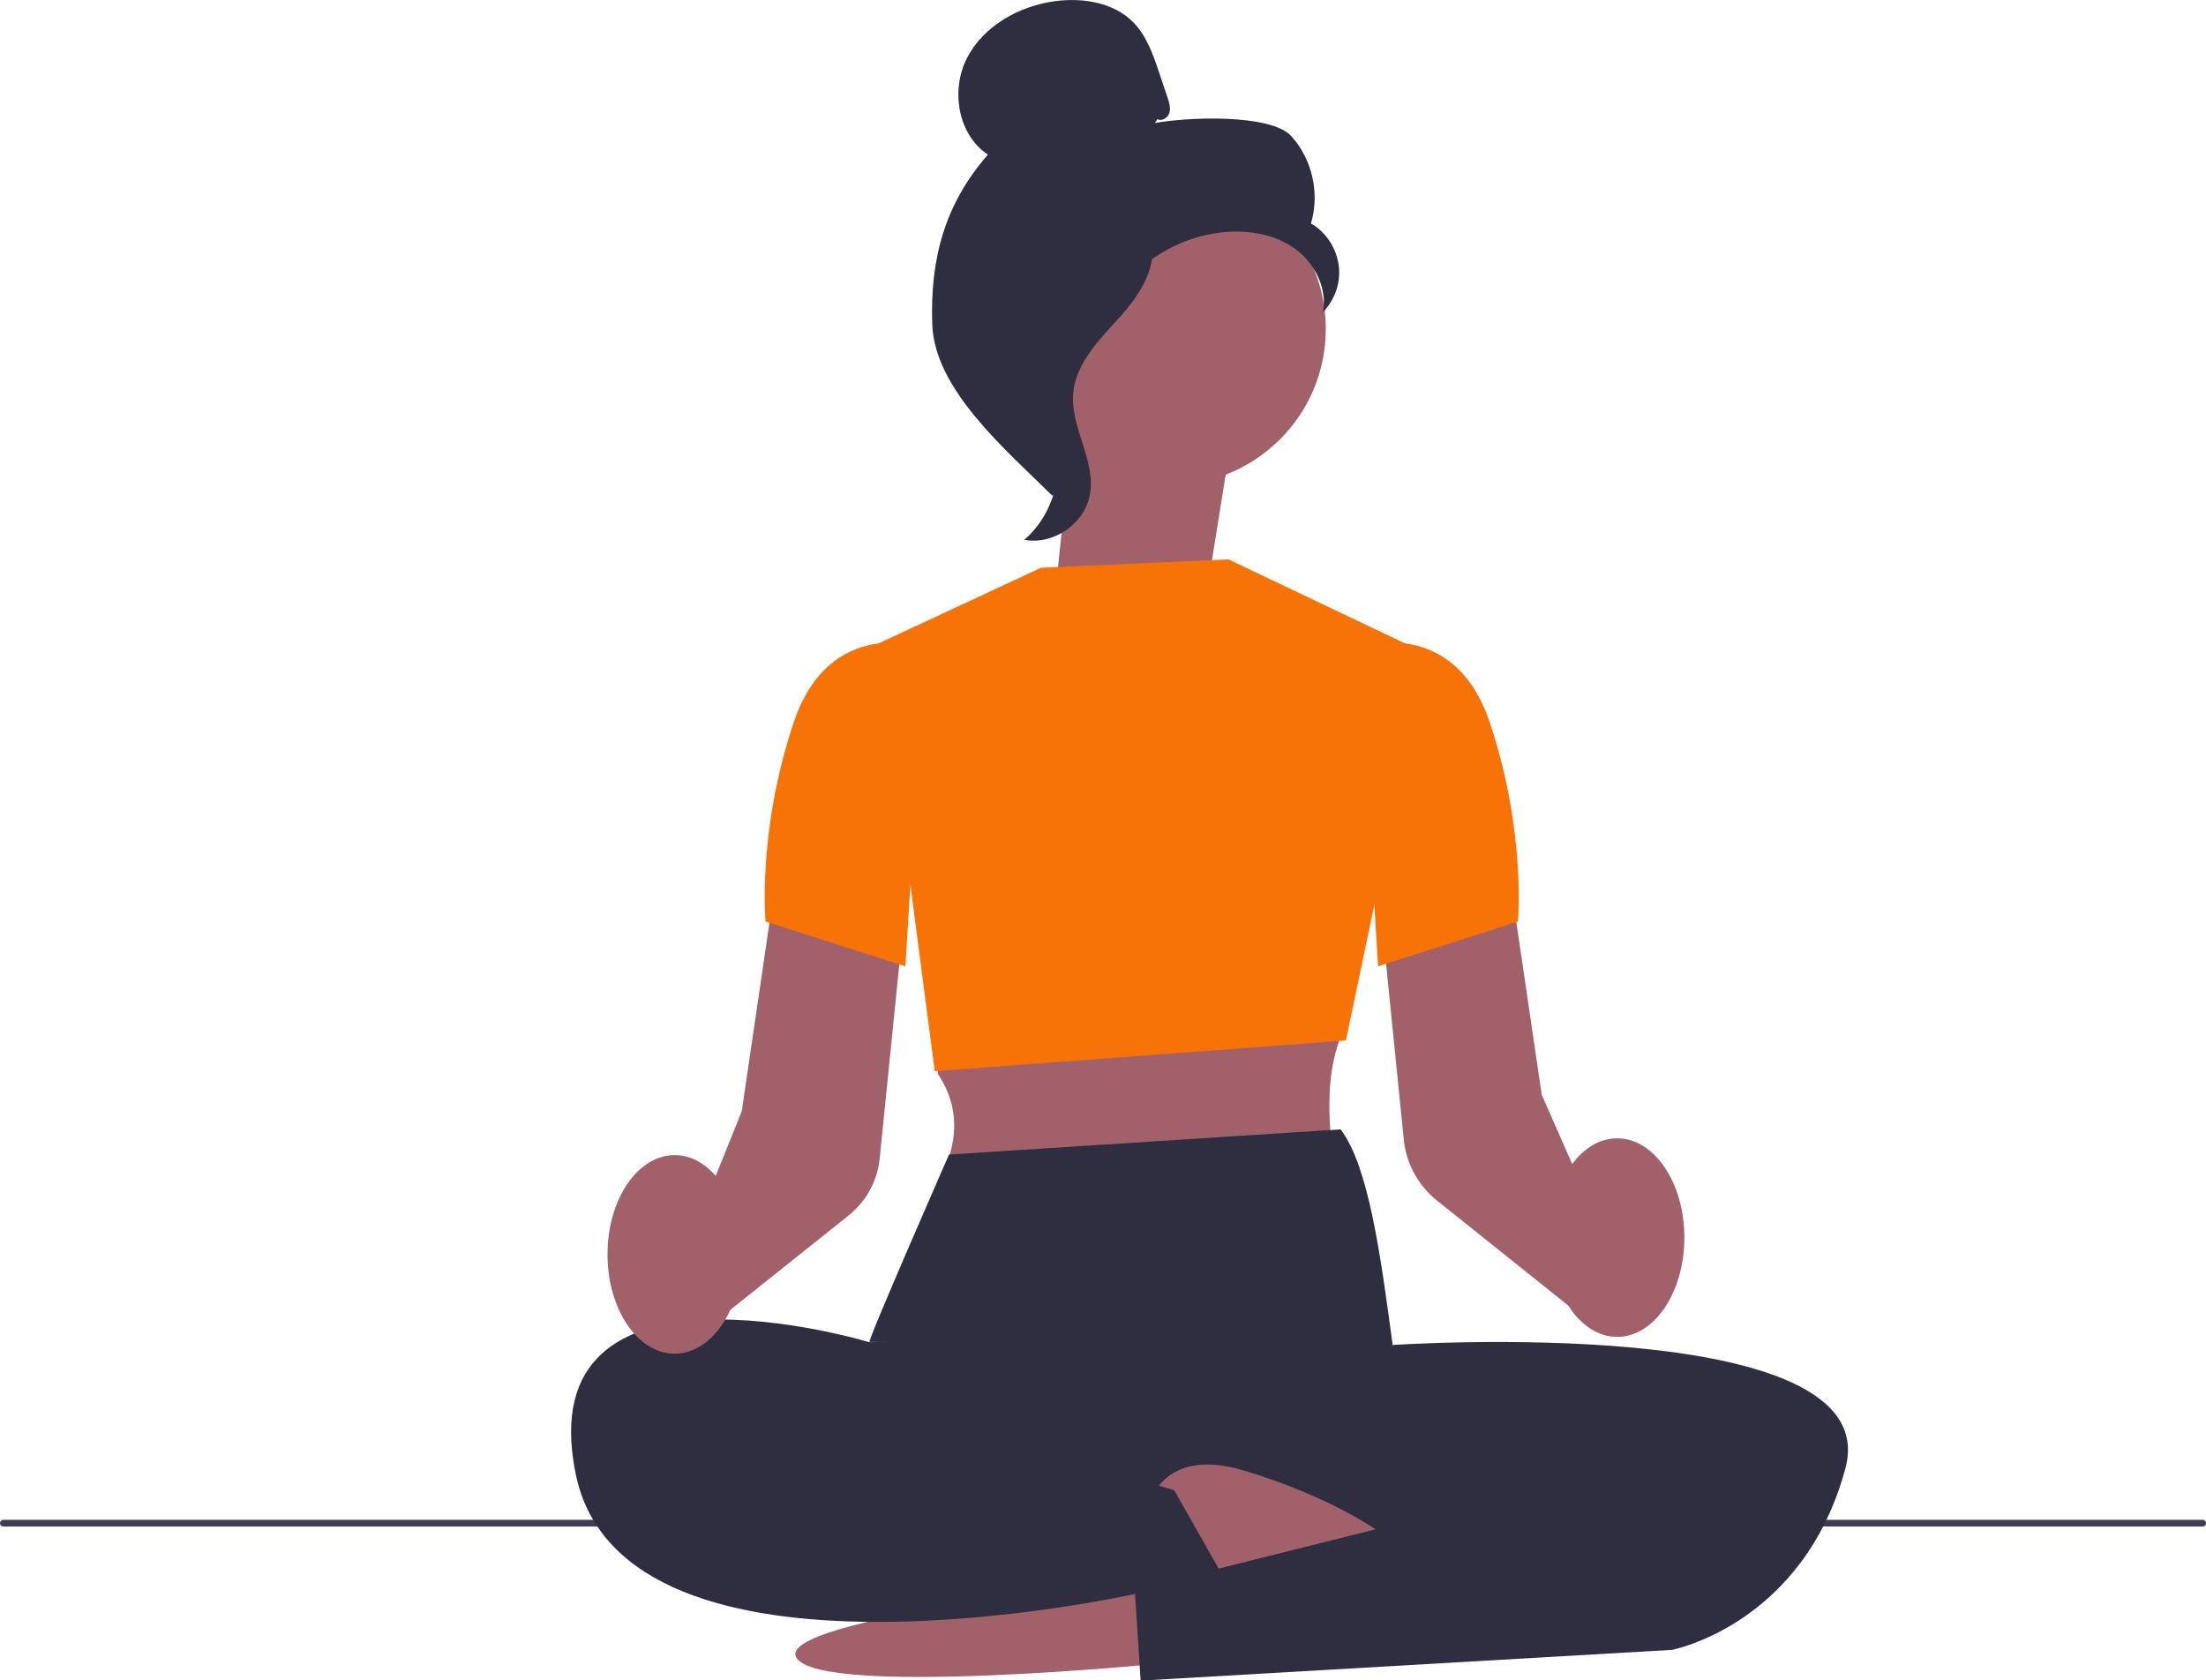
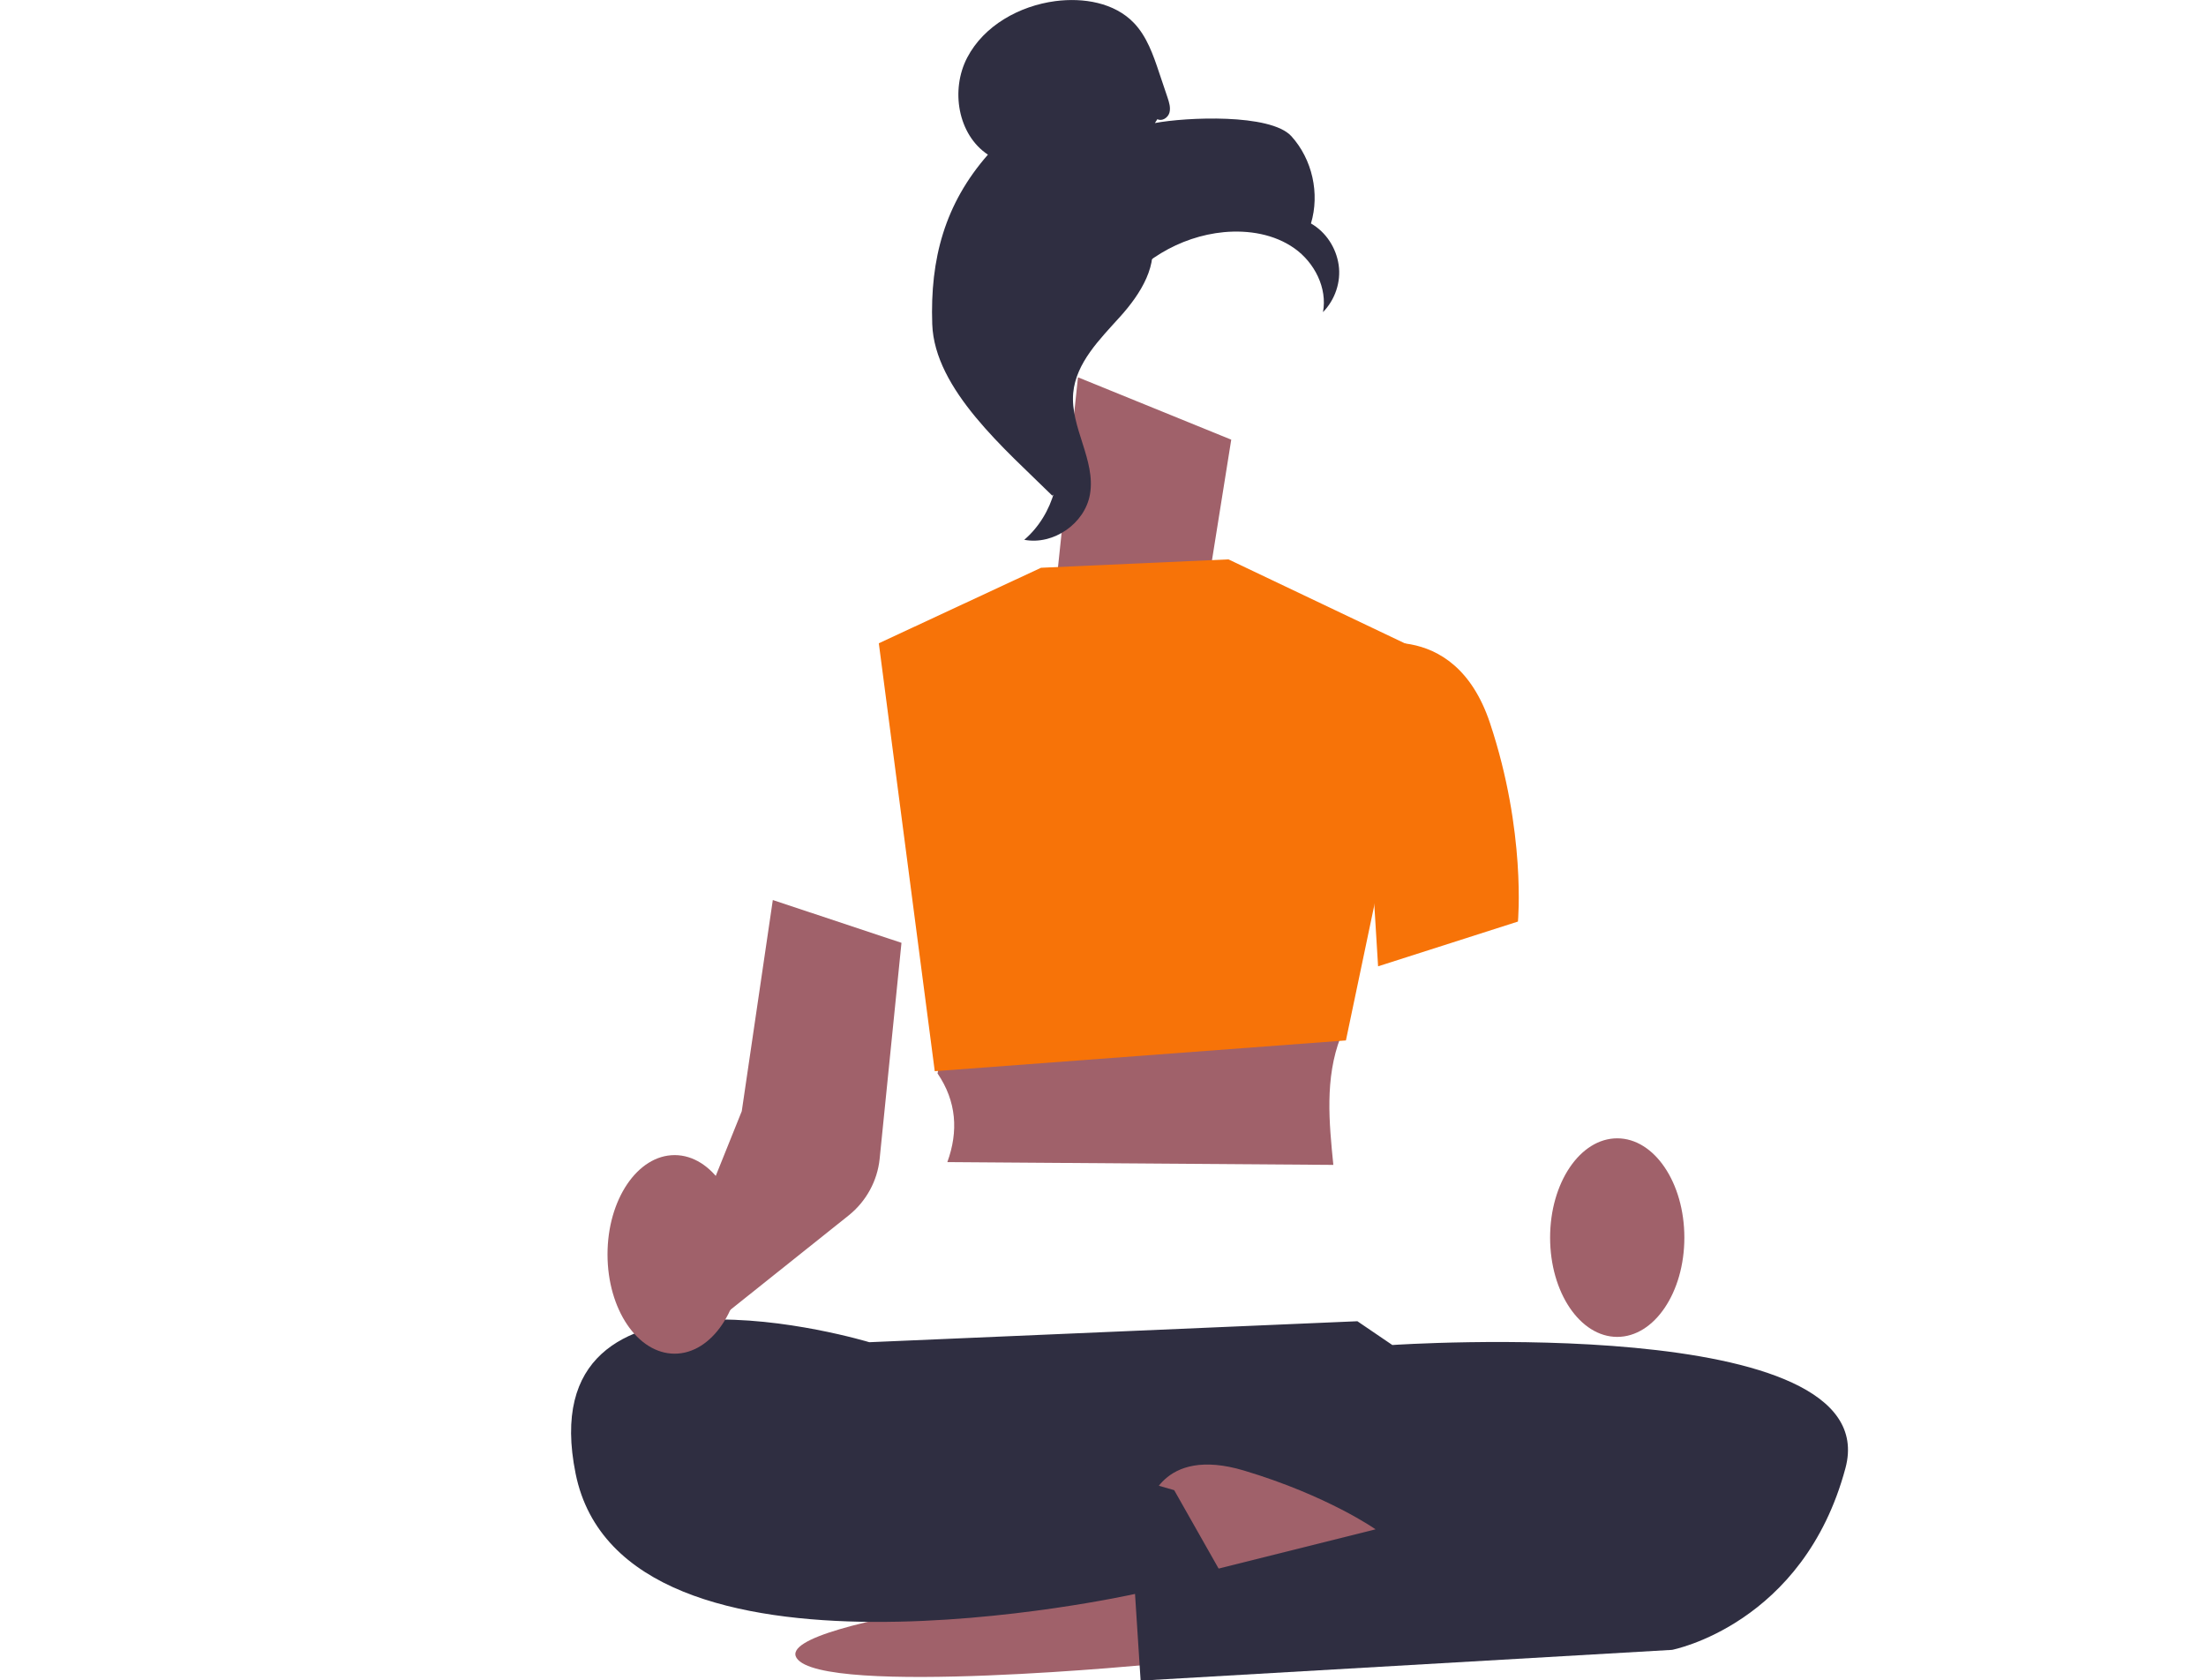
<svg xmlns="http://www.w3.org/2000/svg" version="1.1" id="Layer_1" x="0px" y="0px" viewBox="0 0 788.7 600.8" style="enable-background:new 0 0 788.7 600.8;" xml:space="preserve">
  <style type="text/css">
	.st0{fill:#3F3D56;}
	.st1{fill:#A0616A;}
	.st2{fill:#2F2E41;}
	.st3{fill:#F77308;}
</style>
-   <path class="st0" d="M0,544.6c0,0.7,0.5,1.2,1.2,1.2h786.3c0.7,0,1.2-0.5,1.2-1.2s-0.5-1.2-1.2-1.2H1.2C0.5,543.4,0,543.9,0,544.6z" />
  <polygon class="st1" points="432.1,207.9 440.2,157.2 385.4,134.9 377.3,211.9 " />
-   <circle class="st1" cx="418.2" cy="117.6" r="55.8" />
  <path class="st2" d="M413.8,42.6c1.6,0.9,3.8-0.5,4.3-2.3s-0.1-3.7-0.7-5.5c-1-3-2-6-3-8.9c-2.1-6.3-4.4-12.9-9-17.7  c-7-7.3-18.1-9.1-28.1-7.8c-12.8,1.7-25.5,8.7-31.5,20.2c-6,11.5-3.4,27.5,7.4,34.7c-15.4,17.6-20.7,37.2-19.9,60.6  s26.3,44.9,42.9,61.3c3.7-2.2,7.1-12.8,5-16.6c-2-3.8,0.9-8.3-1.6-11.8c-2.5-3.5-4.6,2.1-2.1-1.4c1.6-2.2-4.7-7.3-2.3-8.6  c11.6-6.4,15.4-20.8,22.7-31.9c8.8-13.3,23.8-22.4,39.7-23.9c8.8-0.8,18,0.7,25.2,5.8s11.8,14.2,10.2,22.8  c4.3-4.4,6.5-10.8,5.6-16.9s-4.5-11.7-9.9-14.8c3.2-10.7,0.5-22.9-7-31.2c-7.5-8.2-37.8-6.8-48.8-4.7" />
  <path class="st2" d="M412.1,83.3c-14.5,1.6-24.9,14.1-33.7,25.7c-5.1,6.7-10.4,14-10.3,22.4c0.1,8.5,5.8,15.8,8.5,23.8  c4.4,13.1,0.1,28.8-10.4,37.8c10.4,2,21.7-5.8,23.5-16.3c2.1-12.2-7.1-23.9-6-36.2c1-10.8,9.5-19.2,16.8-27.3s14.1-18.8,10.7-29.2" />
  <path class="st1" d="M414.8,594.8c0,0-121,12-130-2s122.8-28,122.8-28L414.8,594.8z" />
  <path class="st1" d="M337.7,370.5l-2.5,13.3c6.8,10,7.5,20.7,3.5,31.7l138,1c-1.5-15-3.1-31,2.6-45.7L337.7,370.5z" />
-   <path class="st1" d="M563.7,469.2l-50-40c-6.6-5.3-11-13.2-11.8-21.7l-7.7-76.3l45.9-15.3l11.1,75.5l27.6,62.8L563.7,469.2  L563.7,469.2L563.7,469.2z" />
  <polygon class="st3" points="372.2,203 439.2,200 510.2,233.8 481.2,372 334.2,383 314.2,230 " />
-   <path class="st2" d="M479.3,403.8c10.1,13.3,14.3,45.2,18.6,77c0,0-186-1-187-1s28.4-67,28.4-67L479.3,403.8L479.3,403.8z" />
  <path class="st2" d="M485.3,472.4l12.5,8.5c0,0,177-12,162,44s-62,65-62,65l-190,11l-2-31c0,0-183,41-200-43s105-47,105-47  L485.3,472.4L485.3,472.4L485.3,472.4z" />
  <path class="st1" d="M410.6,538.8c0,0,4.2-22,34.2-13s47,21,47,21l-72,18L410.6,538.8z" />
  <path class="st3" d="M485.7,231.5c0,0,34-12,47,27s10,71,10,71l-50,16L485.7,231.5L485.7,231.5L485.7,231.5z" />
  <path class="st1" d="M252.5,475.2L241.6,456l23.6-58.7l11.1-75.5l46,15.3l-7.8,77.2c-0.8,7.9-4.8,15.2-11,20.2L252.5,475.2  L252.5,475.2L252.5,475.2z" />
-   <path class="st3" d="M330.7,231.5c0,0-34-12-47,27s-10,71-10,71l50,16L330.7,231.5L330.7,231.5L330.7,231.5z" />
  <ellipse class="st1" cx="578.2" cy="442.5" rx="24" ry="35.5" />
  <ellipse class="st1" cx="241.2" cy="448.5" rx="24" ry="35.5" />
  <polyline class="st2" points="332.8,507.8 419.8,532.8 436.8,562.8 404.3,569.8 " />
</svg>